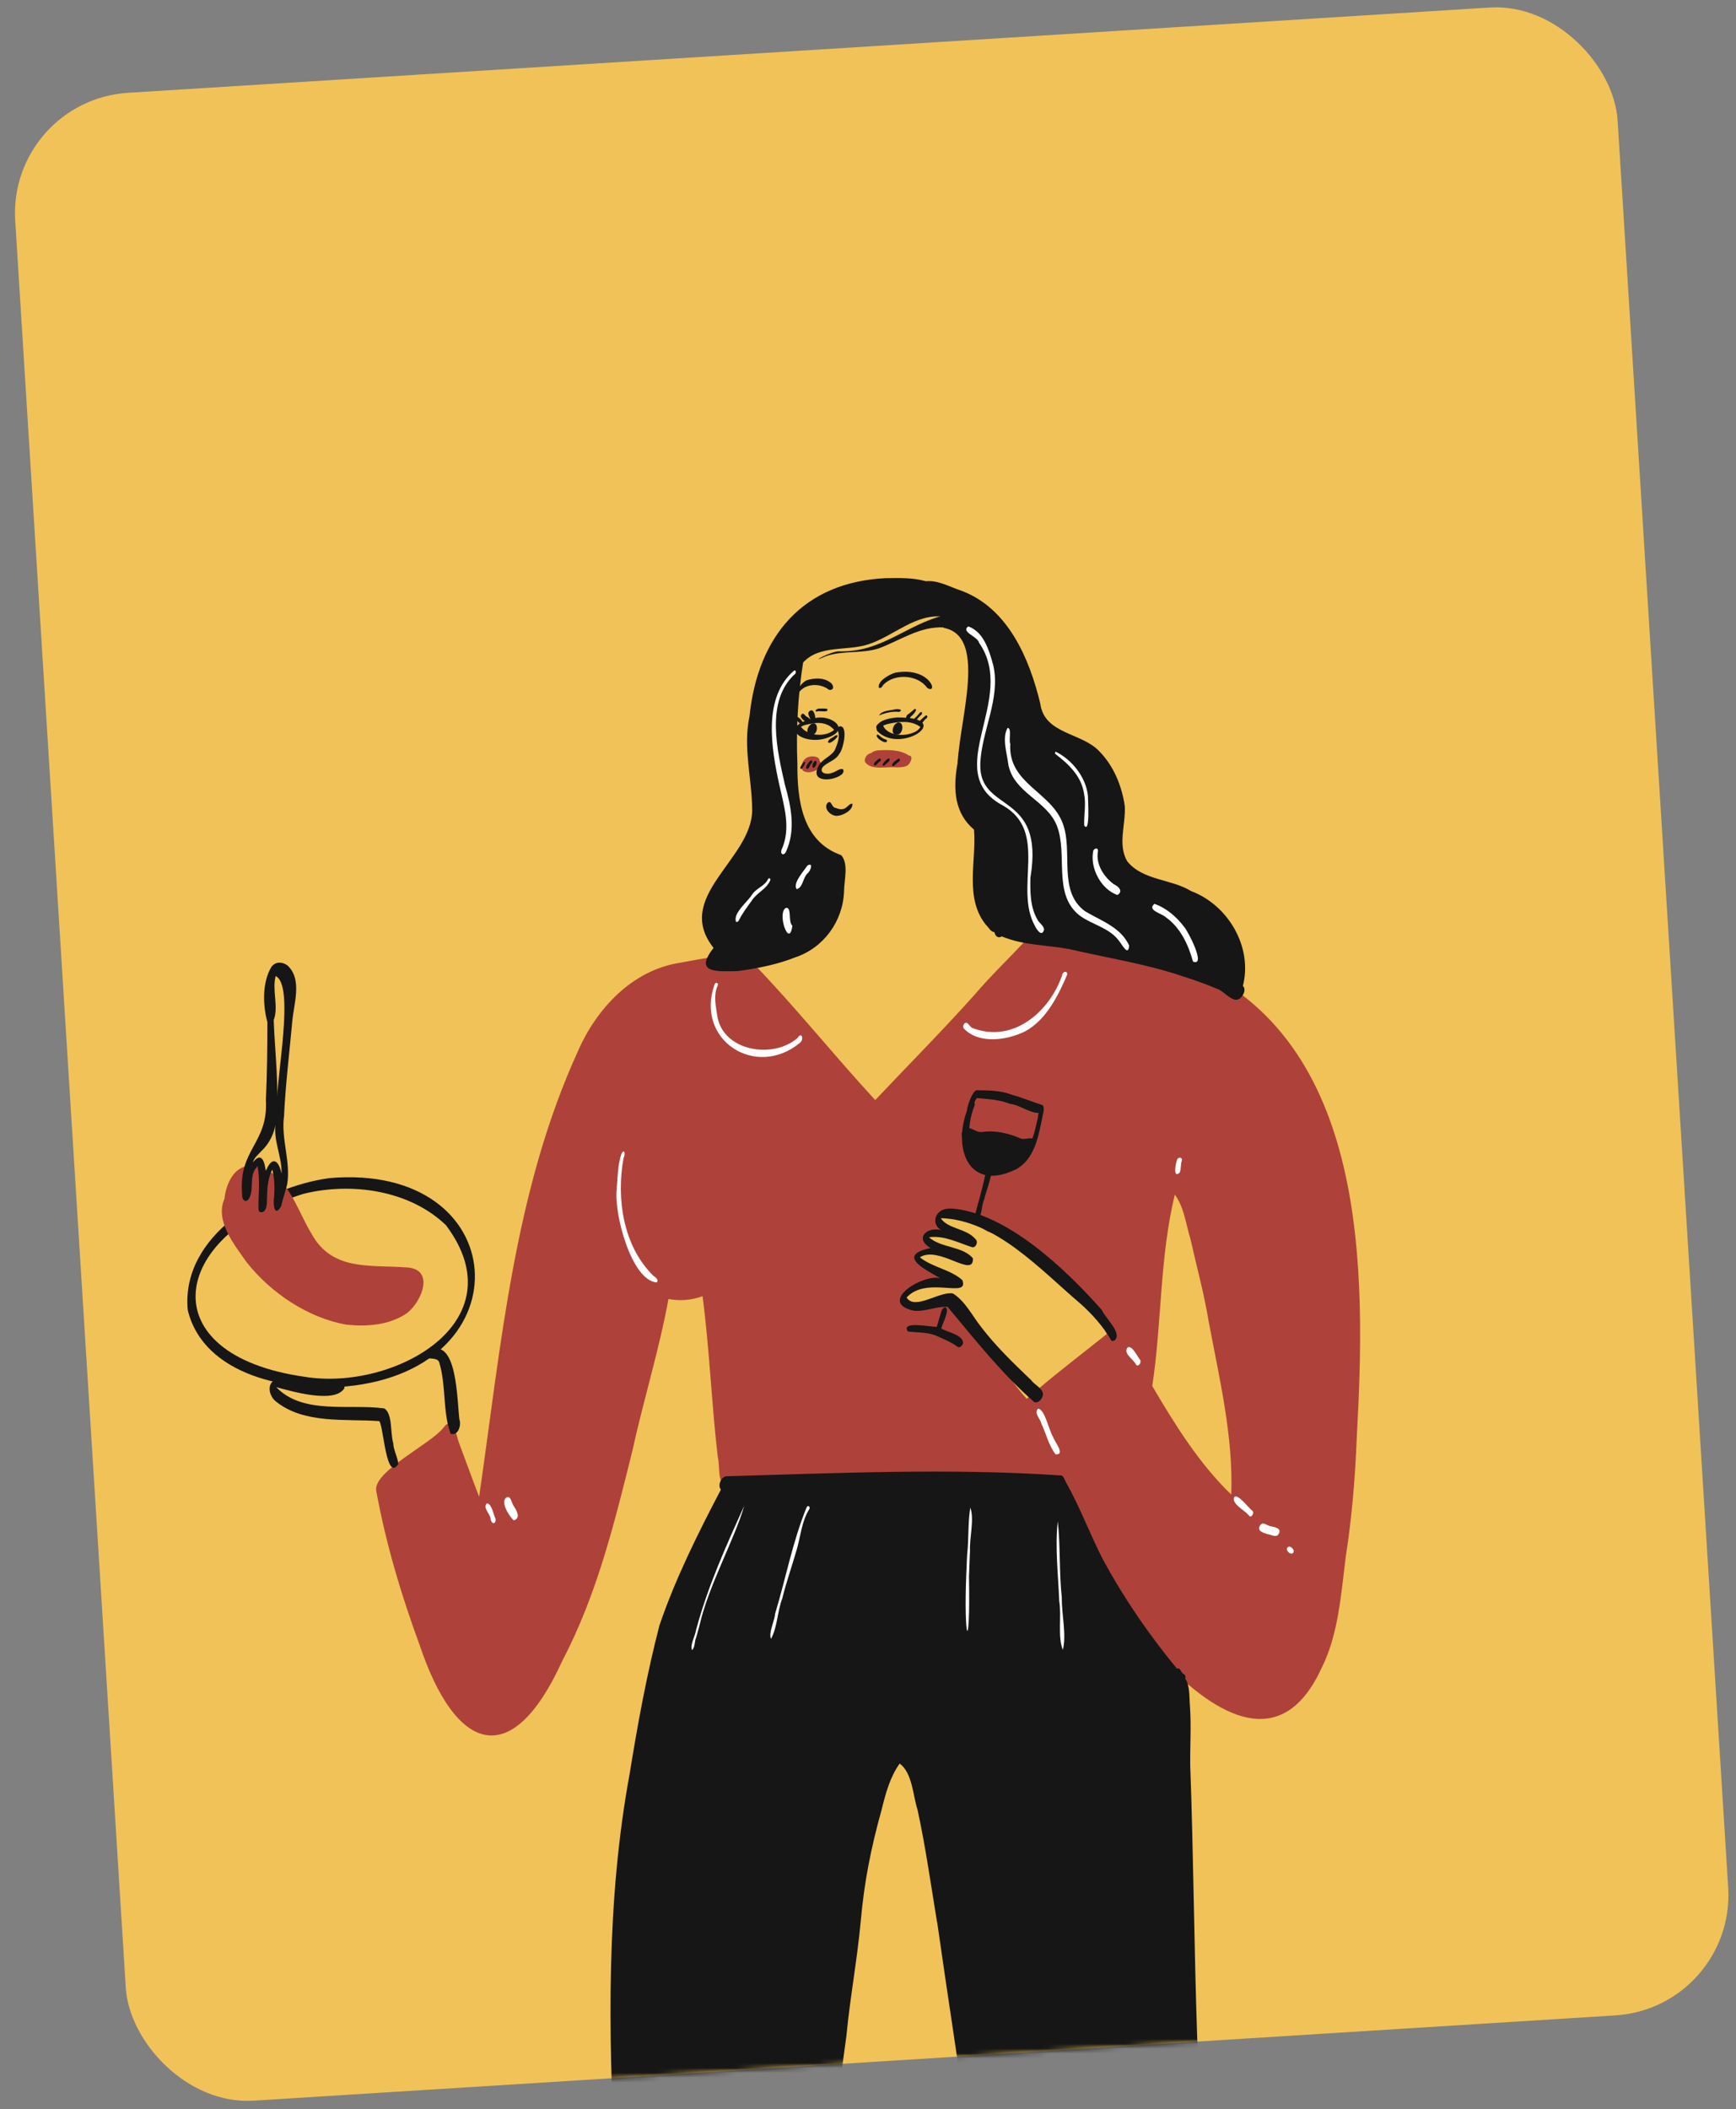
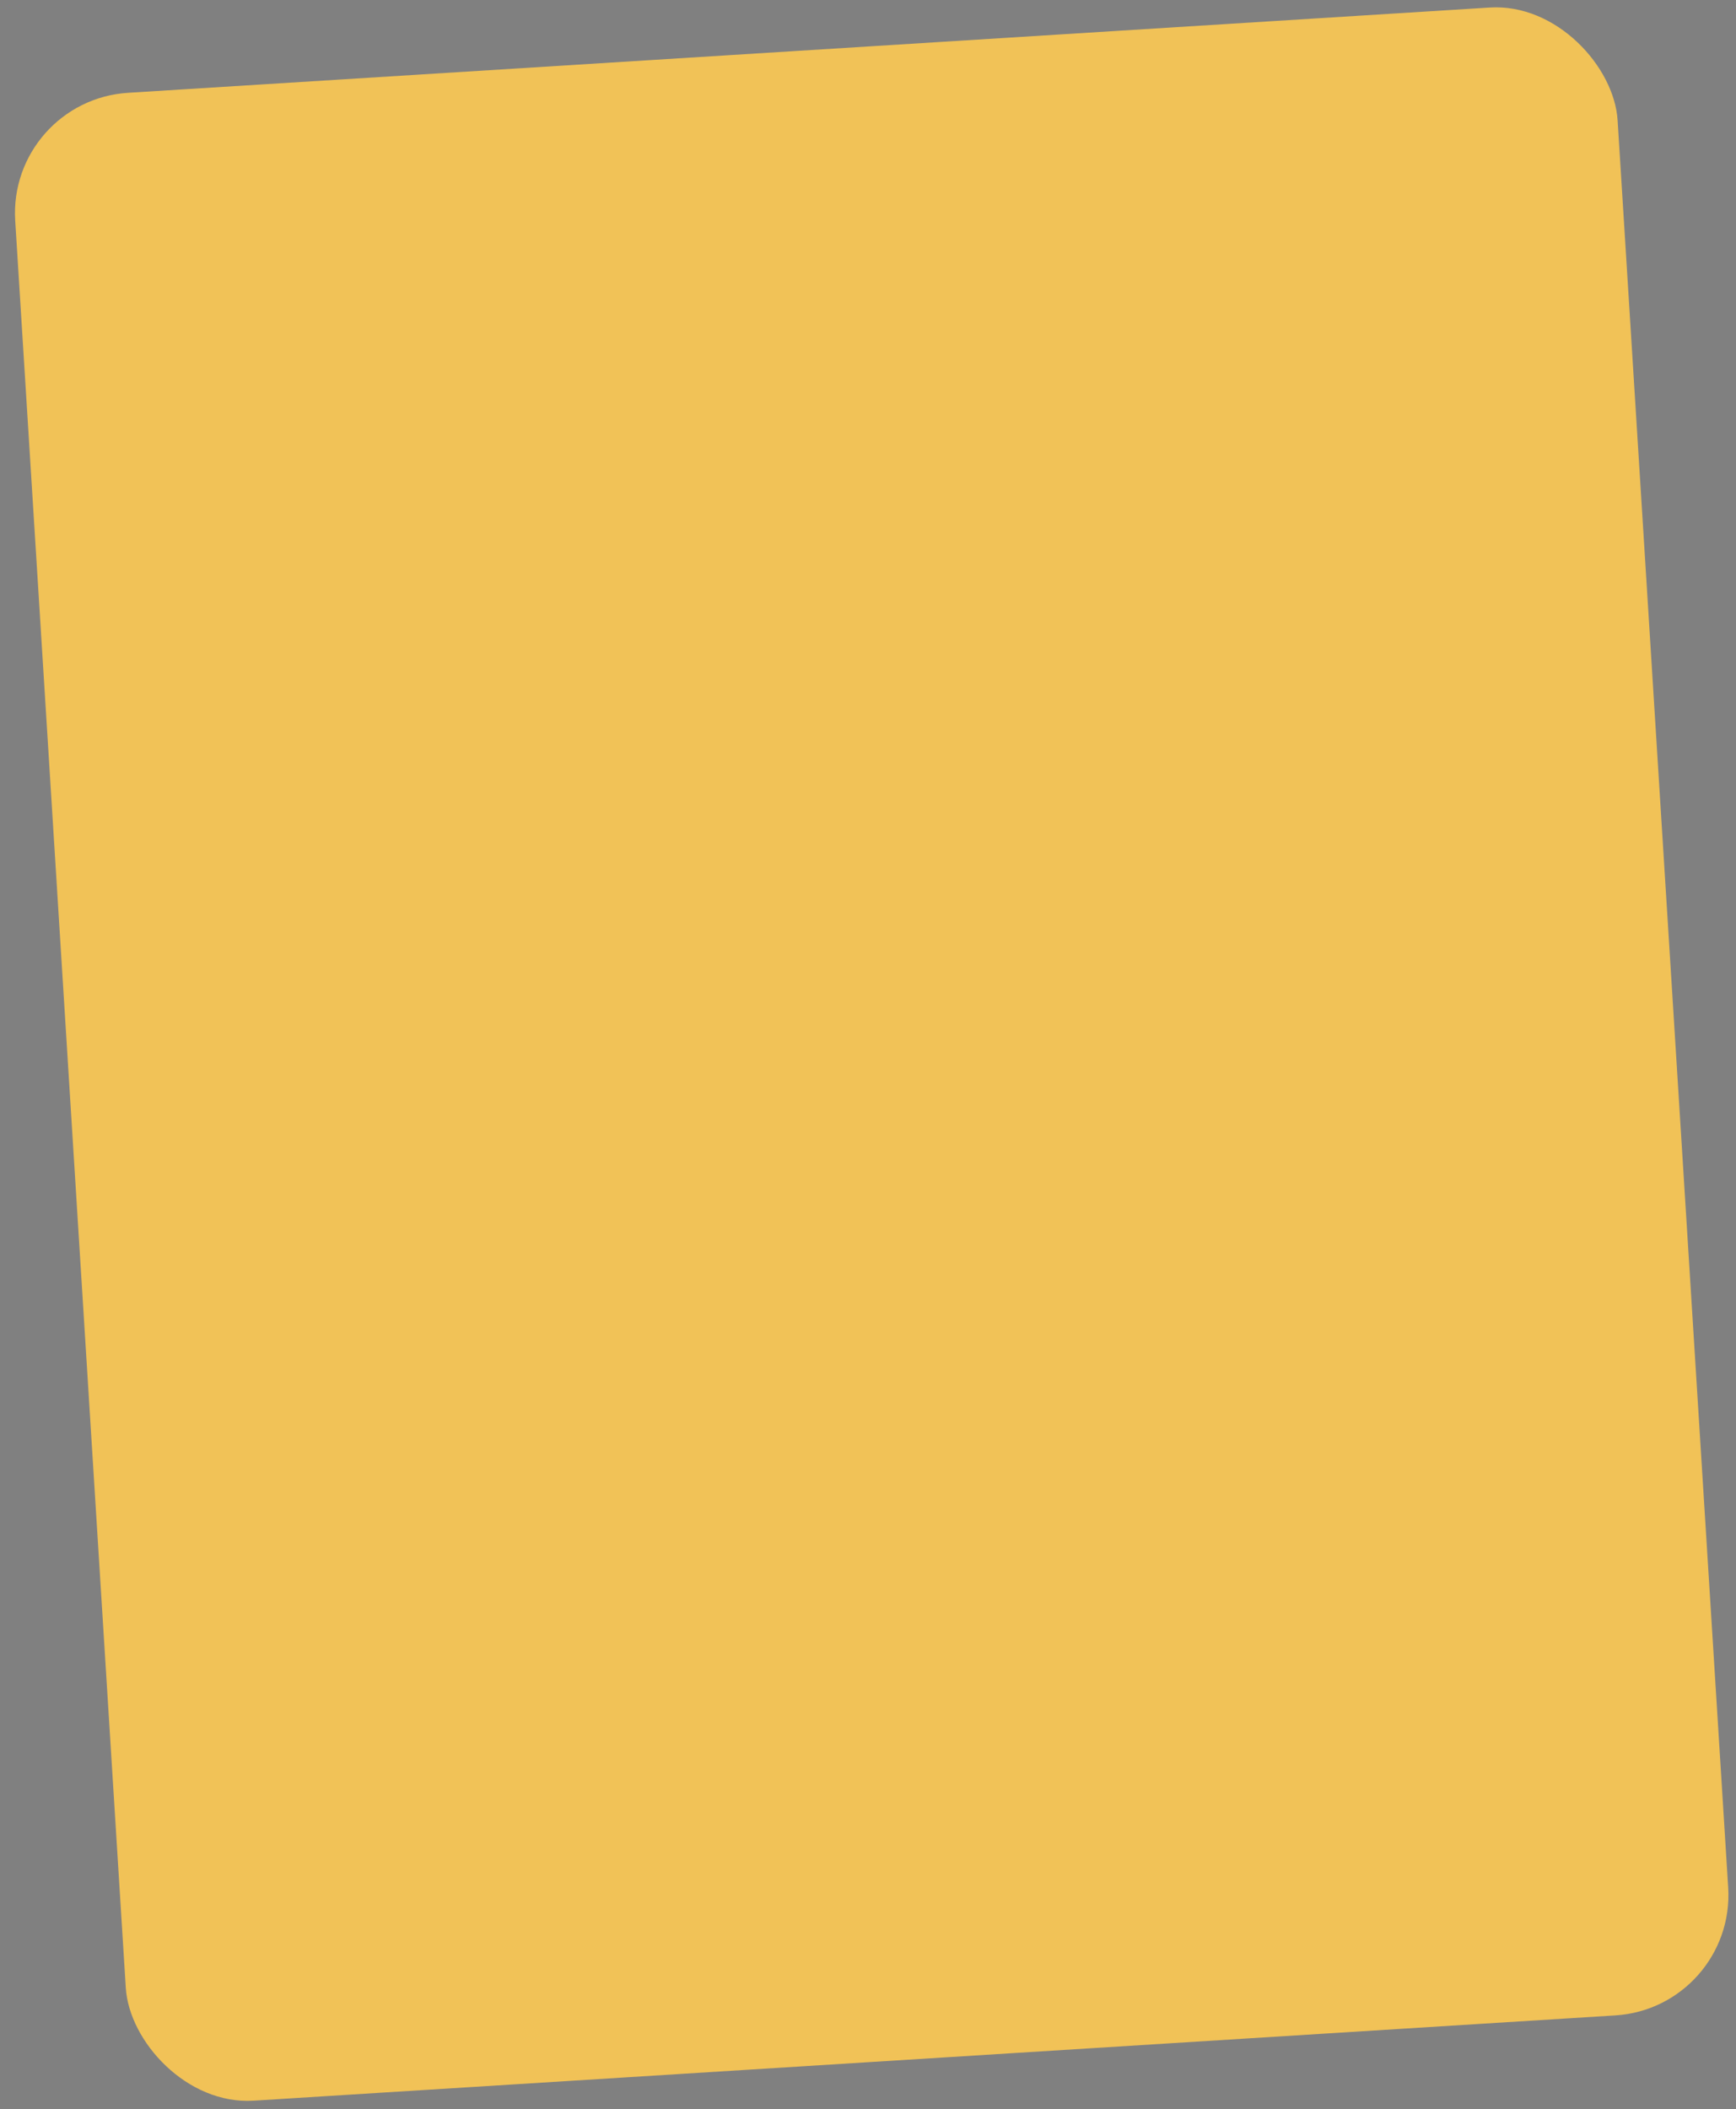
<svg xmlns="http://www.w3.org/2000/svg" width="359" height="436" viewBox="0 0 359 436" fill="none">
  <rect x="0" y="0" width="359" height="436" fill="#808080" stroke="none" />
  <rect x="1.589" y="20.744" width="332.02" height="415.875" rx="24.93" transform="rotate(-3.582 1.589 20.744)" fill="#F1C257" />
  <mask id="mask0_887_2828" style="mask-type:alpha" maskUnits="userSpaceOnUse" x="1" y="1" width="356" height="434">
-     <rect x="0.458" y="20.815" width="332.02" height="415.875" rx="24.93" transform="rotate(-3.582 0.458 20.815)" fill="#F1C257" />
-   </mask>
+     </mask>
  <g mask="url(#mask0_887_2828)">
    <path d="M215.091 192.45C214.799 192.464 214.542 192.622 214.341 192.821C213.351 192.332 212.52 193.606 212.154 194.362C208.647 198.114 204.907 201.686 201.575 205.596C194.922 213.028 187.833 220.169 180.994 227.404C172.318 218.007 164.288 207.921 155.373 198.734C151.633 196.498 144.662 198.356 140.37 199.065C130.641 200.665 123.418 208.515 119.592 217.1L119.696 216.911C106.339 245.879 103.624 278.096 99.084 309.414C97.627 305.666 96.287 301.87 94.865 298.111C94.386 296.777 93.694 292.386 91.706 295.123C89.123 298.506 77.213 304.091 77.795 308.142C79.784 319.047 82.983 329.764 86.805 340.136C94.159 362 105.707 366.534 116.283 343.325L116.275 343.335C123.469 329.638 127.076 314.775 130.761 299.97C133.05 289.473 136.301 279.085 138.24 268.526C140.668 268.987 142.979 268.78 145.287 267.952C146.726 278.886 147.147 290.15 148.425 301.126C148.941 303.329 148.286 306.138 150.121 307.769C154.098 308.125 158.206 308.019 162.226 307.852C179.844 307.068 197.496 308.096 215.126 307.57C223.499 322.563 257.945 378.359 273.331 344.754C276.775 337.873 277.331 329.506 278.292 321.866C279.566 313.676 280.244 305.622 280.571 297.221C282.487 262.66 283.086 215.085 245.662 199.188C235.818 195.68 225.675 191.943 215.086 192.437L215.091 192.45ZM254.594 308.93C247.993 302.576 242.923 294.415 238.288 286.529C240.278 273.38 239.8 259.924 242.951 246.952C244.868 249.538 245.235 253.056 246.172 256.09C247.445 261.743 248.99 267.396 249.952 273.175C252.155 284.95 255.061 296.934 254.622 308.946C254.612 308.938 254.594 308.93 254.594 308.93ZM195.051 253.488C194.299 253.259 193.841 252.475 194.059 251.705C195.279 248.83 202.339 253.431 204.156 254.557C214.995 258.207 224.246 265.075 228.892 275.764C223.343 280.182 217.672 284.505 212.329 289.158C206.273 282.637 203.007 273.261 194.745 268.899C192.33 269.361 189.252 271.314 186.972 269.737C185.663 268.201 187.438 266.326 188.974 265.879C190.497 265.215 193.258 264.313 194.327 266.059C194.344 266.058 194.362 266.057 194.375 266.052C196.06 264.071 192.47 263.154 191.518 261.8C191.567 261.797 191.616 261.803 191.661 261.8C190.158 261.65 188.883 259.872 190.463 258.849C191.673 258.311 193.031 259.346 194.231 259.626C193.241 258.298 190.049 255.782 192.726 254.611C194.388 254.693 196.084 255.516 197.717 255.978C197.476 255.246 196.956 254.608 196.555 253.953C196.056 253.793 195.549 253.643 195.046 253.488L195.051 253.488ZM213.698 303.709C213.714 303.544 213.744 303.378 213.787 303.211C213.748 303.377 213.728 303.543 213.725 303.708C213.716 303.708 213.698 303.709 213.698 303.709Z" fill="#AE423A" />
    <path d="M199.29 233.622C198.216 234.84 199.428 235.817 200.653 236.074C197.503 238.359 202.465 239.973 204.353 240.53C204.308 240.515 204.263 240.505 204.222 240.489C207.699 242.018 213.446 239.343 213.661 235.464C212.984 235.013 211.932 235.674 211.121 235.361C208.541 234.256 205.939 233.632 203.13 233.99C201.767 234.284 200.338 232.325 199.29 233.613L199.29 233.622ZM204.217 240.494C204.181 240.483 204.141 240.472 204.104 240.457C204.14 240.468 204.181 240.479 204.217 240.494Z" fill="#161616" />
    <path d="M166.975 156.563C165.772 157.079 165.03 159.427 166.823 159.603C168.014 159.889 170.572 158.658 169.494 157.268C169.469 156.225 167.708 156.211 166.975 156.568L166.975 156.563Z" fill="#AE423A" />
    <path d="M181.622 155.1C181.108 155.19 180.541 155.292 180.165 155.68C179.337 155.79 178.702 156.656 178.86 157.473C180.148 159.387 183.339 158.387 185.358 158.634C186.305 158.566 187.566 158.7 188.106 157.747C188.42 157.296 188.827 156.2 187.947 156.188C186.176 154.948 183.708 154.996 181.622 155.104L181.622 155.1Z" fill="#AE423A" />
    <path d="M183.335 119.507C166.053 120.273 156.697 131.519 154.993 148.089C153.599 154.437 155.543 161.203 155.554 167.636C155.288 177.797 139.222 185.406 147.565 195.953C143.302 201.334 148.517 200.799 152.548 200.746C156.527 200.209 160.698 199.397 164.417 197.915C170.378 195.951 174.359 190.343 174.548 184.208C174.577 181.824 175.526 178.61 173.967 176.779C165.826 173.921 164.854 165.29 164.898 157.889C164.615 150.89 164.99 143.89 166.08 136.957C169.529 133.204 175.26 134.68 179.684 133.155C184.851 131.445 189.446 126.7 195.238 127.507C202.161 128.997 202.594 137.693 201.767 143.428C200.084 151.962 193.4 164.734 201.417 171.493C201.976 178.007 199.311 185.822 204.082 191.411L203.902 191.169C204.573 191.873 204.849 192.598 205.651 192.699C205.775 193.464 206.39 194.066 207.158 193.569C211.743 195.463 216.382 195.315 221.093 196.189C228.917 198.014 236.992 199.242 244.624 201.83C246.968 202.59 249.311 203.385 251.581 204.367C253.321 204.836 255.317 208.181 256.904 205.86C257.319 205.305 257.618 204.34 257.025 203.817C259.089 195.819 254.019 187.094 246.306 184.199C242.166 181.659 236.324 182.038 233.106 178.045C231.088 174.563 232.812 170.523 232.607 166.67C232.005 162.455 230.28 158.253 227.251 155.225C223.609 151.418 215.926 151.762 215.119 145.4C212.861 136.09 208.465 125.71 198.792 122.107C196.457 121.356 193.991 119.875 191.467 120.153C188.848 119.411 186.029 119.463 183.323 119.521L183.335 119.507Z" fill="#161616" />
    <path d="M195.359 127.17C187.449 129.074 182.431 134.876 173.552 134.645C172.036 134.491 166.68 137.453 170.758 135.66C170.758 135.66 170.758 135.66 170.754 135.66C174.261 134.41 178.18 135.186 181.734 134.031C186.172 132.38 190.278 129.403 195.22 129.707C195.109 129.714 194.994 129.713 194.879 129.72C197.518 129.572 199.704 130.848 201.242 132.907C202.133 133.443 203.135 132.487 203.486 131.705C203.978 127.924 198.418 126.277 195.359 127.17ZM182.094 133.191C182.094 133.191 182.073 133.201 182.064 133.201C182.073 133.201 182.085 133.191 182.094 133.191ZM174.642 134.955C174.642 134.955 174.655 134.954 174.66 134.954C174.655 134.954 174.646 134.954 174.642 134.955Z" fill="#161616" />
    <path d="M196.21 128.055C195.507 128.179 194.904 129.123 195.186 129.794C205.503 131.778 196.501 153.644 198.23 161.459C198.444 162.53 198.247 165.355 199.98 164.571C200.596 164.257 201.154 163.458 201.061 162.739C198.395 153.655 210.492 129.982 196.21 128.055Z" fill="#161616" />
    <path d="M173.481 150.189C173.275 150.379 173.083 150.72 173.216 151C173.847 152.214 173.123 153.846 172.651 155.039C171.807 156.461 169.942 156.902 169.224 158.431C167.527 161.768 172.071 161.528 173.882 160.219C174.274 160.026 174.672 159.352 174.276 158.99C173.489 158.835 172.737 159.678 171.927 159.799C171.988 159.778 172.044 159.756 172.105 159.735C171.268 160.196 169.319 159.94 170.082 158.64C171.055 157.512 172.781 157.258 173.542 155.855C174.42 154.978 175.536 149.593 173.481 150.193L173.481 150.189Z" fill="#161616" />
    <path d="M171.136 165.977C170.136 167.181 171.971 168.875 173.279 168.628C174.443 168.547 176.503 167.382 176.255 166.118C175.162 166.187 175.078 167.969 172.773 166.994C172.773 166.994 172.781 166.993 172.786 166.997C171.952 166.952 171.985 165.275 171.136 165.972L171.136 165.977Z" fill="#161616" />
    <path d="M166.123 157.657C165.963 158.018 165.228 158.628 165.619 158.968C165.988 159.047 167.093 156.894 166.123 157.657Z" fill="#161616" />
    <path d="M167.422 157.393C167.161 157.769 166.331 158.568 166.854 158.962C167.456 158.924 167.441 158.054 167.883 157.733C168.235 157.325 167.718 156.939 167.427 157.397L167.422 157.393Z" fill="#161616" />
    <path d="M168.609 157.27C168.204 157.397 167.76 158.469 168.158 158.72C168.66 158.791 169.216 157.303 168.609 157.27ZM168.107 158.048C168.107 158.048 168.1 158.075 168.096 158.088C168.1 158.075 168.103 158.061 168.107 158.048Z" fill="#161616" />
    <path d="M181.681 156.896C181.332 157.216 180.499 157.685 180.791 158.231C181.265 158.34 181.53 157.608 181.95 157.43C182.321 157.185 182.124 156.513 181.681 156.896Z" fill="#161616" />
    <path d="M183.53 156.909C183.167 157.074 181.827 158.589 182.945 158.212C183.228 157.768 184.083 157.501 183.965 156.899C183.869 156.719 183.648 156.808 183.53 156.904L183.53 156.909Z" fill="#161616" />
    <path d="M185.643 156.937C185.285 157.182 183.938 158.088 184.73 158.394C185.159 158.154 185.445 157.683 185.901 157.445C186.261 157.223 186.064 156.564 185.643 156.937Z" fill="#161616" />
    <path d="M181.48 149.772C181.165 149.992 181 150.762 181.573 150.695C182.331 150.594 182.337 149.132 181.48 149.772Z" fill="#161616" />
    <path d="M185.494 148.312C183.982 148.438 180.732 148.979 181.346 151.047C186.15 156.239 197.863 148.147 185.494 148.312ZM183.653 149.641C185.845 149.161 188.429 148.84 190.336 150.28C189.956 150.944 189.317 151.321 188.607 151.552C188.612 151.552 188.621 151.551 188.625 151.547C188.607 151.552 188.594 151.558 188.577 151.563L188.586 151.563C186.808 152.194 184.152 152.076 182.903 150.514C182.937 150.552 182.971 150.594 183.004 150.632C182.855 150.446 182.717 150.241 182.645 150.006C182.963 149.839 183.308 149.738 183.653 149.645L183.653 149.641ZM183.777 151.33C183.777 151.33 183.799 151.338 183.813 151.346C183.8 151.342 183.79 151.338 183.777 151.33ZM188.624 151.542C188.624 151.542 188.659 151.527 188.681 151.521C188.663 151.527 188.646 151.537 188.624 151.542Z" fill="#161616" />
    <path d="M168.555 148.449C160.348 150.166 166.243 154.401 171.298 152.445C176.091 150.643 171.681 147.635 168.555 148.449ZM167.593 149.624C169.381 149.223 171.255 149.421 172.502 150.885C170.658 152.44 167.073 152.176 165.651 150.257C166.202 149.84 166.941 149.785 167.597 149.624L167.593 149.624ZM172.431 150.956C172.431 150.956 172.41 150.971 172.397 150.981C172.41 150.971 172.418 150.966 172.431 150.956ZM171.12 151.669C171.12 151.669 171.094 151.68 171.081 151.685C171.095 151.684 171.107 151.675 171.12 151.669Z" fill="#161616" />
    <path d="M167.941 149.575C166.852 150.061 166.381 152.117 168.075 151.851C169.238 151.698 169.252 149.085 167.941 149.575Z" fill="#161616" />
    <path d="M185.745 149.35C184.528 149.568 183.983 152.148 185.627 151.863C186.798 151.688 187.023 149.247 185.745 149.35Z" fill="#161616" />
    <path d="M187.68 147.74C187.365 147.96 187.2 148.73 187.773 148.663C188.531 148.562 188.537 147.1 187.68 147.74Z" fill="#161616" />
    <path d="M189.065 146.582C188.595 147.172 187.456 147.647 187.484 148.45C187.806 149.039 190.376 146.305 189.065 146.582ZM188.745 146.869C188.745 146.869 188.729 146.888 188.72 146.897C188.729 146.888 188.737 146.879 188.745 146.869Z" fill="#161616" />
    <path d="M190.26 147.298C190.076 147.479 189.938 147.692 189.759 147.876C189.775 147.858 189.796 147.838 189.813 147.815C189.775 147.858 189.738 147.9 189.696 147.942C189.721 147.914 189.746 147.89 189.771 147.862C189.515 148.243 188.692 148.659 188.919 149.16C189.514 149.078 189.934 148.19 190.458 147.824C190.449 147.833 190.441 147.843 190.437 147.847C190.797 147.638 190.744 146.93 190.264 147.294L190.26 147.298ZM190.474 147.805C190.474 147.805 190.466 147.814 190.462 147.819C190.462 147.819 190.47 147.81 190.474 147.805ZM190.391 147.895C190.391 147.895 190.42 147.866 190.432 147.848C190.42 147.862 190.403 147.876 190.391 147.895ZM189.742 147.895C189.742 147.895 189.755 147.881 189.763 147.872C189.755 147.881 189.751 147.886 189.742 147.895Z" fill="#161616" />
    <path d="M191.335 147.991C190.918 148.435 189.823 149.041 190.101 149.713C190.732 149.78 191.056 148.786 191.588 148.491C191.929 148.252 191.758 147.645 191.335 147.991Z" fill="#161616" />
    <path d="M164.94 148.204C164.013 148.649 165.444 149.434 165.722 149.901C166.686 149.681 165.365 148.386 164.94 148.204Z" fill="#161616" />
-     <path d="M165.794 147.644C165.137 148.302 166.501 149.221 167.091 149.349C168.05 148.902 167.303 148.393 166.719 148.079C166.423 147.898 166.171 147.273 165.794 147.644Z" fill="#161616" />
    <path d="M167.595 146.882C166.606 147.415 167.618 148.245 167.616 148.987C167.795 149.718 168.716 148.963 168.618 148.458C168.563 147.933 168.332 146.596 167.599 146.882L167.595 146.882Z" fill="#161616" />
    <path d="M185.052 146.643C184.028 146.898 182.294 146.882 181.802 147.899C182.992 147.389 184.522 146.987 185.938 147.165C186.999 146.65 185.532 146.497 185.052 146.643ZM185.109 147.123C185.109 147.123 185.122 147.123 185.126 147.122C185.122 147.123 185.113 147.123 185.109 147.123ZM182.62 147.55C182.62 147.55 182.611 147.551 182.607 147.555L182.621 147.555L182.62 147.55Z" fill="#161616" />
    <path d="M169.515 146.473C169.159 146.389 168.253 146.886 168.871 147.114C169.349 146.799 171.564 147.465 171.044 146.542C170.544 146.436 170.021 146.455 169.511 146.478L169.515 146.473ZM169.731 147.011C169.731 147.011 169.745 147.01 169.749 147.01C169.745 147.01 169.736 147.011 169.731 147.011Z" fill="#161616" />
    <path d="M181.505 151.815C180.503 152.215 183.288 154.107 183.443 153.177C183.492 152.894 183.096 152.893 182.92 152.766C182.349 152.597 181.966 152.079 181.505 151.815Z" fill="#161616" />
    <path d="M172.705 152.064C172.272 152.535 171.313 152.688 171.237 153.395C171.453 154.279 174.394 151.5 172.705 152.064Z" fill="#161616" />
    <path d="M168.317 140.314C168.356 140.312 168.396 140.309 168.436 140.307C168.379 140.31 168.321 140.314 168.263 140.313C168.281 140.312 168.299 140.311 168.316 140.31L168.317 140.314ZM166.825 140.621C166.298 140.867 165.886 141.306 165.499 141.73C165.545 141.678 165.586 141.631 165.632 141.584C165.306 142.129 164.167 142.733 164.556 143.42C164.771 143.58 165.027 143.35 165.156 143.2C166.577 141.205 169.645 141.168 171.46 142.614C172.641 142.745 172.432 141.469 171.581 140.998C170.24 140.025 168.338 140.153 166.825 140.625L166.825 140.621Z" fill="#161616" />
    <path d="M185.132 139.057C183.95 139.406 181.405 140.774 181.754 142.166C182.195 142.405 182.484 141.84 182.684 141.543C185.018 139.149 189.831 139.447 191.745 142.207C194.148 143.669 192.39 137.745 185.132 139.057ZM183.656 140.749C183.656 140.749 183.63 140.768 183.617 140.774C183.63 140.764 183.643 140.754 183.656 140.749Z" fill="#161616" />
    <path d="M204.673 240.883C203.714 241.188 203.936 242.391 203.687 243.162C203.686 243.149 203.694 243.131 203.697 243.117C203.684 243.189 203.667 243.266 203.653 243.338C203.66 243.306 203.667 243.27 203.673 243.234C203.08 246.035 202.224 248.764 201.545 251.539C201.463 251.784 201.483 252.183 201.806 252.234C203.285 251.652 202.825 249.202 203.554 247.934C203.695 246.699 206.03 241.123 204.673 240.883Z" fill="#161616" />
    <path d="M200.427 228.494C196.715 236.627 199.921 246.682 210.054 241.742C210.003 241.772 209.956 241.806 209.909 241.835C214.144 239.642 214.801 234.526 215.684 230.312C215.67 230.37 215.661 230.433 215.646 230.492C216.388 227.65 214.658 229.176 214.642 230.977C214.645 230.954 214.652 230.932 214.655 230.909C214.648 230.945 214.638 230.986 214.631 231.022C214.63 231.009 214.638 230.99 214.642 230.977C213.874 234.335 213.133 238.674 209.343 239.818C205.945 240.83 201.307 239.708 200.51 235.789C200.233 233.341 200.614 230.846 201.524 228.563C201.856 227.542 200.576 227.68 200.427 228.494ZM214.693 230.734C214.682 230.779 214.676 230.819 214.666 230.864C214.665 230.86 214.665 230.851 214.669 230.846C214.67 230.859 214.662 230.873 214.662 230.882C214.672 230.833 214.683 230.783 214.693 230.734ZM200.431 235.017C200.432 235.039 200.434 235.061 200.435 235.088C200.434 235.065 200.432 235.039 200.431 235.017ZM210.157 241.678C210.136 241.692 210.114 241.707 210.089 241.722C210.11 241.707 210.131 241.692 210.157 241.678Z" fill="#161616" />
    <path d="M201.974 225.38C201.061 225.357 199.318 230.154 200.182 230.482C201.351 230.2 201.141 227.903 202.03 226.989C204.408 227.223 206.814 227.312 209.041 228.261L208.878 228.205C210.802 228.28 214.006 230.839 215.462 229.823C215.769 229.475 216.017 228.744 215.549 228.432C213.409 227.752 211.337 226.887 209.175 226.276C209.211 226.287 209.247 226.298 209.279 226.309C209.225 226.29 209.17 226.271 209.116 226.253C209.129 226.256 209.143 226.264 209.157 226.268C206.877 225.42 204.382 225.38 201.974 225.38Z" fill="#161616" />
-     <path d="M194.721 270.945C194.359 272.047 194.046 273.155 193.734 274.272C192.652 274.367 186.119 272.932 187.762 275.264C189.636 275.462 191.56 275.382 193.363 276.015C194.96 276.742 196.662 277.386 198.065 278.436C198.547 278.672 199.018 278.11 199.152 277.697C199.289 275.982 195.923 275.371 194.665 274.658C194.836 273.621 196.46 270.889 195.549 270.248C195.158 270.188 194.821 270.627 194.722 270.949L194.721 270.945Z" fill="#161616" />
    <path d="M195.316 249.983C193.218 250.536 192.639 253.216 194.661 254.285C191.65 253.527 189.044 255.988 192.431 257.993C185.257 259.513 191.3 262.418 194.421 264.218C190.665 263.347 181.452 269.22 188.905 270.944C191.295 271.208 193.584 270.016 195.961 270.156C201.638 276.941 207.133 283.938 213.855 289.814C214.782 290.213 215.633 289.045 215.692 288.21C215.584 286.915 213.937 286.303 213.22 285.285C213.22 285.285 213.23 285.294 213.234 285.298C213.159 285.227 213.087 285.152 213.012 285.081C213.026 285.098 213.04 285.11 213.055 285.127C209.514 281.736 205.963 278.31 202.973 274.414C201.093 272.07 199.658 269.014 197.076 267.389C194.349 266.835 189.16 270.964 187.481 268.216C191.653 263.663 200.492 268.579 199.01 264.624C196.57 262.422 192.751 261.972 190.227 259.908C194.175 257.386 201.381 264.387 201.198 260.119C199.093 257.576 194.583 258.005 192.114 255.769C195.232 255.325 198.198 256.912 201.096 257.846C201.082 257.842 201.068 257.834 201.05 257.831C201.059 257.83 201.073 257.838 201.082 257.842C201.073 257.843 201.069 257.839 201.06 257.835C201.932 257.927 202.385 256.512 201.615 256.058C201.662 256.104 201.714 256.154 201.762 256.2C199.98 253.93 195.922 254.059 194.555 251.817C205.889 252.142 215.171 262.497 223.425 269.49C223.415 269.477 223.401 269.469 223.392 269.456C225.849 271.662 228.102 274.151 229.77 277.02C229.941 277.338 230.368 277.196 230.58 277.027C232.048 275.5 228.538 272.453 227.886 270.832C220.536 262.53 208.176 250.626 196.741 249.822C196.763 249.821 196.785 249.82 196.807 249.818C196.306 249.836 195.795 249.833 195.311 249.983L195.316 249.983ZM191.97 255.52C191.97 255.52 191.97 255.529 191.966 255.534C191.966 255.534 191.966 255.525 191.97 255.52ZM191.686 255.884C191.686 255.884 191.656 255.904 191.639 255.914C191.652 255.904 191.669 255.894 191.686 255.884ZM196.1 270.245C196.152 270.295 196.209 270.349 196.261 270.404C196.209 270.354 196.152 270.299 196.1 270.245ZM198.55 258.494C198.55 258.494 198.591 258.509 198.614 258.517C198.546 258.494 198.478 258.472 198.41 258.449C198.455 258.464 198.505 258.479 198.551 258.498L198.55 258.494Z" fill="#161616" />
    <path d="M68.147 243.533C54.783 245.339 37.385 255.399 38.827 270.83C42.133 284.394 59.692 287.765 71.757 286.583C109.041 282.938 106.068 240.275 68.143 243.534L68.147 243.533ZM69.579 245.75C69.614 245.748 69.65 245.746 69.689 245.743C69.654 245.745 69.619 245.747 69.579 245.75ZM62.826 246.768C72.743 244.343 84.678 246.031 92.218 253.264C107.323 273.372 81.32 287.588 63.049 284.617C30.855 280.065 35.107 255.346 62.822 246.768L62.826 246.768Z" fill="#161616" />
    <path d="M88.126 279.453C87.019 281.722 90.544 280.035 90.865 281.756C92.282 286.444 91.513 291.9 93.203 296.398C94.777 296.837 95.376 294.693 95.039 293.493C95.045 293.594 95.052 293.696 95.058 293.798C94.449 290.037 94.787 275.41 88.121 279.453L88.126 279.453Z" fill="#161616" />
    <path d="M57.487 285.054C54.995 285.557 55.476 288.562 57.148 289.781C63.014 294.413 71.407 293.261 78.451 293.775C79.345 295.075 79.858 306.391 82.358 302.671C82.268 301.224 81.366 299.805 81.309 298.267C80.695 296.341 81.226 292.175 79.446 291.14C72.226 290.162 62.633 292.517 57.122 286.748C60.317 287.601 69.087 290.207 71.169 287.046C71.384 286.504 71.149 285.661 70.429 285.808C66.094 286.835 61.798 285.14 57.482 285.05L57.487 285.054ZM60.724 289.34C60.764 289.355 60.81 289.365 60.85 289.381C60.81 289.365 60.764 289.351 60.724 289.34Z" fill="#161616" />
    <path d="M150.176 305.171C149.122 305.299 148.34 307.077 149.082 307.928C144.374 316.901 139.601 326.469 136.365 336.029C133.735 346.192 131.898 356.238 130.213 366.662C125.38 392.879 125.815 419.699 127.141 446.215C127.109 454.575 128.07 463.389 128.249 471.367C128.387 480.525 128.617 490.096 129.341 499.311C131.101 523.307 132.603 547.372 136.283 571.163C136.299 571.136 136.297 571.109 136.296 571.083C137.372 577.205 137.688 583.322 138.429 589.545C135.518 592.518 132.093 594.092 128.586 596.493C126.642 597.726 124.322 598.787 122.361 600.042C116.316 604.98 127.524 604.434 130.349 603.355C136.774 601.584 143.186 599.165 148.793 595.246C149.924 597.557 153.181 597.269 154.031 594.887C154.229 594.288 154.423 593.623 154.787 593.111C155.264 591.362 155.453 589.559 155.84 587.797C158.636 575.603 159.205 563.112 160.449 550.686L160.433 550.718C162.222 530.028 165.064 509.841 167.289 489.23C168.366 481.378 168.357 473.509 169.282 465.63C170.725 450.641 173.041 435.823 175.027 420.915C175.795 412.878 177.229 405.407 177.992 397.219C178.723 388.962 180.114 382 182.332 374.054C183.137 370.734 184.073 367.302 186.052 364.561C188.704 366.533 188.786 371.18 189.753 374.145C191.322 381.317 192.563 389.93 193.793 397.434L193.806 397.362C195.912 412.258 198.297 427.226 200.358 442.254L200.37 442.168C202.478 456.167 205.031 469.555 208.212 483.322C211.795 497.61 216.528 511.396 221.212 525.304C224.859 533.878 227.581 543.004 231.327 551.532C233.506 556.385 235.826 561.572 238.389 566.375C240.516 570.761 241.665 575.422 243.781 579.826C240.602 584.558 236.039 587.478 232.684 591.803C227.72 597.606 234.686 596.872 238.401 594.964C245.125 591.784 251.794 588.305 257.478 583.479C258.655 585.254 261.467 584.815 262.128 582.801C264.067 581.764 262.563 579.384 262.416 577.753C261.72 573.953 260.98 570.431 260.319 566.54C256.557 544.985 250.609 523.793 249.318 501.967C247.433 475.121 249.707 448.198 247.584 421.452C246.933 402.537 246.818 383.748 246.137 364.919C246.088 360.865 246.368 356.746 246.077 352.663C245.915 350.856 246.124 348.519 245.089 346.97C245.27 346.661 245.097 346.175 244.704 346.004C244.212 345.737 244.053 344.614 243.384 344.935C237.658 337.998 232.477 330.475 228.171 322.524L228.218 322.632C225.461 317.348 223.382 311.617 220.465 306.463C220.157 306.025 219.986 304.849 219.208 304.991C196.339 303.459 173.154 304.532 150.181 305.171L150.176 305.171ZM240.923 585.924C242.744 584.197 244.277 581.861 245.837 579.955C246.476 579.16 246.28 578.088 245.806 577.26C241.44 563.869 234.019 551.519 229.666 538.132C236.475 535.519 243.388 533.452 250.309 530.939C253.247 545.574 256.475 560.791 259.444 575.562C253.464 579.349 247.191 582.696 240.919 585.924L240.923 585.924ZM156.082 548.711C156.791 548.613 157.52 548.465 158.224 548.354C157.033 561.639 156.781 574.781 154.19 587.905C148.154 589.798 142.385 592.479 136.18 594.014C137.26 593.009 142.178 590.017 139.775 588.612C139.271 583.405 139.486 578.17 138.871 572.974C138.114 566.059 136.943 559.204 136.414 552.243C143.184 551.295 149.31 549.917 156.082 548.706L156.082 548.711Z" fill="#161616" />
    <path d="M51.725 241.002C48.315 241.038 46.72 244.879 46.412 247.827C44.406 252.347 48.468 257.318 50.941 260.843C55.946 267.257 63.775 272.499 71.711 273.842C75.946 274.274 80.533 273.938 84.172 271.449C87.31 268.982 90.08 262.13 83.801 261.985C76.498 261.447 68.609 262.767 64.408 255.001C61.1 249.649 59.239 241.42 51.73 240.997L51.725 241.002Z" fill="#AE423A" />
    <path d="M56.163 199.813C54.189 203.056 54.337 207.765 55.291 211.287C55.282 216.678 55.241 222.07 54.983 227.459C54.981 227.428 54.988 227.392 54.986 227.361C55.492 236.509 49.254 237.442 50.073 246.9C49.97 247.599 50.446 248.667 51.24 248.093C51.24 248.093 51.241 248.098 51.241 248.102C52.835 246.242 51.212 242.954 53.27 241.114C53.825 244.021 53.415 246.988 53.452 249.923C53.457 250.843 54.531 250.762 54.848 250.071C55.337 249.152 55.151 248.088 55.239 247.087C55.238 247.141 55.232 247.194 55.231 247.248C55.27 245.392 55.455 243.435 56.305 241.76C56.799 243.622 56.798 245.594 56.692 247.507C56.696 247.44 56.697 247.374 56.701 247.307C56.466 248.512 56.585 251.913 58.133 249.381C58.472 247.845 59.01 246.358 59.386 244.833C60.16 240.087 58.094 235.48 58.734 230.73C58.728 230.841 58.726 230.952 58.719 231.059C59.02 224.433 59.825 217.842 60.433 211.241C60.724 207.517 62.608 202.462 59.431 199.559C58.389 198.807 57.02 198.733 56.168 199.821L56.163 199.813ZM55.354 201.374C55.318 201.505 55.282 201.636 55.245 201.763C55.282 201.632 55.318 201.501 55.354 201.374ZM57.005 201.764C61.007 203.646 57.085 222.986 57.317 227.975C57.476 222.272 56.809 216.591 56.603 210.894C57.657 208.069 56.221 204.719 57.009 201.759L57.005 201.764ZM54.053 237.946C55.8 236.312 56.796 234.13 57.084 231.766C56.292 235.522 58.348 238.899 58.225 242.612C57.597 239.617 56.158 238.978 54.956 242.151C54.769 240.358 54.156 237.877 52.311 240.285C52.534 239.298 53.433 238.682 54.049 237.942L54.053 237.946ZM58.662 232.209C58.662 232.209 58.663 232.227 58.664 232.236C58.663 232.227 58.663 232.218 58.662 232.209ZM58.662 232.209C58.669 232.107 58.672 232.004 58.678 231.902C58.676 232.004 58.669 232.107 58.662 232.209Z" fill="#161616" />
    <path d="M128.531 238.429C127.732 240.794 127.736 243.336 127.53 245.801C127.53 245.801 127.53 245.793 127.529 245.788C127.529 245.846 127.523 245.904 127.523 245.962C127.522 245.957 127.522 245.949 127.521 245.944C126.975 250.848 130.524 264.668 135.813 265.11C136.269 264.446 135.572 264.098 135.122 263.731C128.827 257.575 127.418 247.697 128.96 239.331C129.288 238.813 129.293 237.333 128.526 238.429L128.531 238.429Z" fill="#FEFEFE" />
-     <path d="M147.759 203.53C143.71 215.017 156.268 223.109 165.417 215.582C166.299 214.914 165.828 213.139 164.927 214.573C159.842 219.019 149.382 217.319 148.307 209.877C148.01 207.887 147.521 205.683 148.401 203.783C148.699 203.209 147.954 202.887 147.759 203.53Z" fill="#FEFEFE" />
    <path d="M219.654 201.598C216.996 209.243 209.435 215.741 201.06 212.493C200.512 212.256 200.064 210.987 199.431 211.591C199.202 211.845 199.07 212.293 199.298 212.586C202.408 215.919 208.232 215.044 211.97 213.214C216.333 210.857 218.799 205.899 220.675 201.512C220.827 200.529 219.677 200.828 219.65 201.603L219.654 201.598Z" fill="#FEFEFE" />
    <path d="M214.691 291.188C213.711 292.058 215.118 293.249 215.33 294.214C216.32 296.342 216.852 298.731 218.273 300.637C220.466 300.815 217.993 297.939 217.762 297.003C216.9 295.666 216.098 291.371 214.691 291.188ZM218.525 298.559C218.55 298.598 218.575 298.641 218.595 298.679C218.571 298.641 218.546 298.598 218.525 298.559Z" fill="#FEFEFE" />
    <path d="M233.148 278.586C232.244 279.904 234.507 280.998 234.968 282.178C235.488 282.603 236.018 281.632 235.821 281.178C235.247 280.53 234.073 277.888 233.148 278.586Z" fill="#FEFEFE" />
    <path d="M243.394 239.819C243.108 240.512 242.532 243.734 243.963 242.387C244.289 241.629 244.1 240.739 244.393 239.956C244.59 239.127 243.558 239.102 243.394 239.819Z" fill="#FEFEFE" />
    <path d="M255.29 309.406C254.418 310.807 257.599 312.279 258.352 313.387C258.841 313.81 259.397 312.748 259.044 312.362C258.187 311.744 256.179 308.906 255.29 309.406Z" fill="#FEFEFE" />
    <path d="M260.589 315.331C259.834 316.463 261.259 316.88 262.115 317.137C262.844 317.207 263.904 317.95 264.399 317.137C265.152 315.956 263.696 315.701 262.832 315.515C262.08 315.438 261.117 314.396 260.585 315.336L260.589 315.331Z" fill="#FEFEFE" />
    <path d="M266.323 319.825C265.672 320.354 266.833 321.517 267.347 321.067C267.99 320.538 266.837 319.37 266.323 319.825Z" fill="#FEFEFE" />
    <path d="M100.68 310.789C99.791 311.707 101.342 312.907 101.455 313.94C101.57 315.07 102.577 315.247 102.485 314C102.045 313.139 101.701 310.774 100.68 310.789Z" fill="#FEFEFE" />
    <path d="M104.71 309.572C103.395 310.499 105.38 313.592 106.254 314.279C107.782 313.846 106.808 312.209 106.252 311.342C105.783 310.812 105.686 309.04 104.71 309.572Z" fill="#FEFEFE" />
    <path d="M200.237 129.491C198.621 130.654 202.196 131.554 202.47 132.879C210.593 144.515 194.172 159.602 207.467 166.55C207.457 166.546 207.448 166.538 207.443 166.534C207.467 166.555 207.495 166.571 207.518 166.587C207.499 166.575 207.485 166.563 207.467 166.55C216.899 171.994 209.664 183.556 214.002 191.372C213.987 191.35 213.977 191.329 213.962 191.307C213.972 191.32 213.977 191.333 213.987 191.346C213.972 191.325 213.962 191.303 213.947 191.282C214.012 191.389 214.072 191.496 214.136 191.603C214.111 191.56 214.086 191.517 214.061 191.474C214.413 192.257 215.506 193.748 215.905 192.172C215.881 191.29 214.768 190.773 214.454 189.939C214.479 189.978 214.504 190.02 214.524 190.064C213.01 187.461 213.027 184.256 213.088 181.324C213.091 181.368 213.085 181.413 213.083 181.453C216.122 163.351 202.33 168.258 202.725 157.814C202.723 157.858 202.722 157.903 202.716 157.947C202.962 151.089 206.975 144.426 205.411 137.547C204.583 134.542 203.456 130.596 200.232 129.495L200.237 129.491ZM202.838 160.544C202.844 160.574 202.851 160.605 202.857 160.631C202.851 160.601 202.844 160.57 202.838 160.544ZM206.163 164.606C206.163 164.606 206.177 164.614 206.181 164.618C206.177 164.614 206.168 164.61 206.163 164.606ZM212.463 173.614C212.47 173.649 212.477 173.684 212.488 173.719C212.481 173.684 212.47 173.649 212.463 173.614ZM213.952 191.286C213.952 191.286 213.927 191.243 213.917 191.221C213.927 191.243 213.942 191.264 213.952 191.286Z" fill="#FEFEFE" />
    <path d="M208.366 150.471C207.163 152.541 208.255 155.792 208.54 158.147C209.721 163.943 216.486 165.47 218.545 170.669C220.889 176.597 217.635 184.737 223.179 189.193C225.753 191.134 229.283 191.722 231.311 194.376C231.954 195.074 233.342 197.933 233.502 195.452C231.764 191.682 227.75 190.373 224.432 188.404C218.643 184.234 222.013 176.033 219.753 170.163C217.313 163.624 208.443 161.984 208.924 153.777C208.563 152.978 209.285 150.516 208.366 150.462L208.366 150.471Z" fill="#FEFEFE" />
    <path d="M218.308 155.385C218.2 155.503 218.133 155.725 218.244 155.86C221.011 157.971 223.642 160.454 224.175 164.069C224.173 164.043 224.162 164.012 224.156 163.986C224.163 164.026 224.17 164.065 224.181 164.104C224.181 164.1 224.181 164.091 224.18 164.087C224.626 166.236 224.125 168.449 224.208 170.63C225.482 172.523 224.964 165.175 224.986 164.543C224.593 160.608 221.617 157 218.312 155.385L218.308 155.385ZM224.176 164.087C224.176 164.087 224.175 164.078 224.175 164.074C224.175 164.078 224.176 164.083 224.176 164.087Z" fill="#FEFEFE" />
    <path d="M226.044 176.105C225.44 179.591 227.747 183.864 231.076 185.011C232.374 184.249 231.274 183.203 230.337 182.786C230.388 182.823 230.434 182.856 230.481 182.888C228.343 181.391 226.567 178.712 227.047 176.016C227.199 175.042 226.059 175.353 226.044 176.105Z" fill="#FEFEFE" />
    <path d="M238.74 186.846C237.073 188.181 240.362 188.846 241.119 189.639C241.114 189.639 241.109 189.63 241.104 189.626C244.142 191.8 245.738 195.282 246.712 198.78C249.529 199.905 245.626 192.369 244.848 191.569C243.306 189.515 241.142 187.673 238.735 186.842L238.74 186.846ZM244.688 193.641C244.688 193.641 244.698 193.658 244.703 193.667C244.703 193.658 244.693 193.65 244.688 193.641Z" fill="#FEFEFE" />
    <path d="M164.182 138.649C157.704 144.2 159.521 154.764 161.152 162.216C161.139 162.154 161.126 162.089 161.113 162.027C162.093 166.534 163.665 171.203 161.616 175.673C161.527 175.945 161.455 176.429 161.801 176.568C162.138 176.698 162.447 176.314 162.551 176.045C164.581 171.568 163.625 166.798 162.333 162.275C162.34 162.315 162.351 162.358 162.358 162.398C160.722 155.217 158.253 145.014 164.335 139.386C164.671 139.227 164.671 138.369 164.182 138.649Z" fill="#FEFEFE" />
    <path d="M158.828 181.735C158.17 183.163 156.437 183.573 155.558 184.873C154.625 186.437 151.514 188.765 152.214 190.574C152.437 190.662 152.695 190.464 152.79 190.271C153.499 188.823 154.48 187.531 155.43 186.231C156.434 184.591 158.41 183.863 159.22 182.119C159.484 181.783 159.114 181.264 158.823 181.731L158.828 181.735Z" fill="#FEFEFE" />
    <path d="M166.966 178.924C166.262 180.034 163.858 182.593 164.747 183.795C166.007 183.556 166.06 181.411 166.979 180.554C167.597 180.142 168.307 178.133 166.971 178.928L166.966 178.924Z" fill="#FEFEFE" />
    <path d="M162.567 187.664C160.562 188.572 163.226 196.274 163.856 191.365C162.923 190.517 163.787 187.565 162.567 187.664Z" fill="#FEFEFE" />
    <path d="M153.932 311.215C150.203 319.442 146.445 327.76 144.06 336.516C144.06 336.512 144.06 336.508 144.06 336.503C144.06 336.517 144.052 336.526 144.049 336.539C144.041 336.562 144.034 336.585 144.031 336.607C144.03 336.603 144.03 336.598 144.034 336.589C144.027 336.616 144.019 336.643 144.012 336.671C144.016 336.653 144.019 336.639 144.027 336.621C144.013 336.679 143.994 336.738 143.98 336.797C143.98 336.793 143.98 336.788 143.984 336.779C143.965 336.838 143.951 336.901 143.933 336.96C143.932 336.947 143.94 336.933 143.943 336.919C143.776 338.223 142.655 339.973 143.095 341.114C143.768 340.578 143.59 339.288 143.967 338.495C143.956 338.532 143.949 338.568 143.938 338.599C144.047 338.219 144.157 337.839 144.262 337.459C144.262 337.468 144.258 337.477 144.254 337.486C144.262 337.464 144.265 337.441 144.272 337.414C144.261 337.45 144.254 337.486 144.243 337.518C144.268 337.423 144.298 337.324 144.323 337.229C144.312 337.265 144.305 337.297 144.294 337.333C144.33 337.202 144.366 337.075 144.403 336.944C144.392 336.98 144.385 337.012 144.374 337.048C144.475 336.686 144.572 336.32 144.674 335.954C144.663 335.99 144.656 336.026 144.645 336.058C146.523 327.724 151.899 318.283 153.927 311.211L153.932 311.215ZM153.465 312.844C153.465 312.844 153.449 312.876 153.437 312.894C153.445 312.876 153.453 312.862 153.465 312.844ZM144.237 337.567C144.237 337.567 144.244 337.536 144.248 337.522C144.244 337.536 144.241 337.554 144.237 337.567ZM144.248 337.522C144.248 337.522 144.255 337.5 144.259 337.486C144.26 337.499 144.251 337.509 144.248 337.522ZM143.948 336.923C143.948 336.923 143.959 336.883 143.966 336.86C143.959 336.883 143.956 336.901 143.948 336.923Z" fill="#FEFEFE" />
    <path d="M166.822 311.559C163.929 318.578 162.497 326.298 160.284 333.604C160.178 335.112 158.882 337.557 159.444 338.784C160.745 336.436 160.762 333.08 161.774 330.435C161.766 330.458 161.763 330.48 161.756 330.503C161.77 330.453 161.785 330.404 161.795 330.354C161.792 330.376 161.785 330.395 161.777 330.417C162.601 327.046 163.774 323.783 164.726 320.448C164.722 320.466 164.715 320.489 164.711 320.507C164.734 320.434 164.751 320.358 164.773 320.285C164.773 320.285 164.773 320.29 164.774 320.294C165.57 317.547 165.785 314.516 167.314 312.043C167.653 311.627 167.181 310.981 166.822 311.563L166.822 311.559ZM161.778 330.431C161.778 330.431 161.778 330.431 161.778 330.435C161.778 330.426 161.782 330.422 161.786 330.412C161.786 330.417 161.786 330.421 161.782 330.43L161.778 330.431ZM164.69 320.597C164.697 320.565 164.709 320.534 164.716 320.507C164.709 320.538 164.697 320.565 164.69 320.597ZM164.778 320.285C164.778 320.285 164.777 320.276 164.781 320.267C164.77 320.303 164.759 320.344 164.748 320.38C164.77 320.299 164.791 320.222 164.813 320.141C164.798 320.186 164.788 320.235 164.773 320.281L164.778 320.285Z" fill="#FEFEFE" />
    <path d="M200.661 311.658C200.135 314.619 200.369 318.146 200.007 321.292C200.004 321.252 200.011 321.216 200.013 321.176C199.951 322.247 199.911 323.32 199.872 324.393C199.872 324.402 199.873 324.415 199.874 324.424C199.873 324.415 199.873 324.411 199.872 324.402C199.857 324.656 199.846 324.91 199.836 325.164C199.834 325.142 199.833 325.124 199.836 325.102C199.838 325.137 199.832 325.173 199.83 325.209C199.829 325.191 199.828 325.178 199.831 325.16C199.832 325.169 199.832 325.178 199.833 325.187C199.834 325.2 199.834 325.209 199.835 325.222C199.834 325.213 199.834 325.204 199.833 325.191C199.25 339.167 200.686 342.716 200.382 325.805C200.382 325.805 200.383 325.81 200.383 325.814C200.395 325.516 200.412 325.217 200.425 324.923C200.436 324.673 200.447 324.419 200.457 324.166C200.46 324.205 200.454 324.246 200.452 324.286C200.504 323.203 200.507 322.118 200.568 321.035C200.569 321.044 200.569 321.052 200.57 321.061C200.578 320.901 200.585 320.74 200.593 320.58C200.473 317.744 201.525 314.167 200.666 311.662L200.661 311.658ZM200.594 320.46C200.594 320.46 200.597 320.5 200.594 320.518C200.592 320.5 200.591 320.478 200.594 320.46ZM200.539 321.628C200.539 321.628 200.54 321.645 200.541 321.659C200.54 321.65 200.539 321.641 200.539 321.628ZM200.42 324.981C200.42 324.981 200.422 325.021 200.419 325.039C200.418 325.021 200.421 324.999 200.42 324.981ZM200.384 325.69C200.384 325.69 200.387 325.734 200.384 325.756C200.382 325.734 200.381 325.712 200.384 325.69ZM199.836 325.098C199.836 325.098 199.836 325.098 199.836 325.093L199.836 325.098ZM199.838 325.124C199.838 325.124 199.84 325.164 199.837 325.182C199.836 325.173 199.836 325.164 199.835 325.155C199.835 325.155 199.835 325.16 199.836 325.164C199.835 325.151 199.834 325.133 199.837 325.12C199.837 325.111 199.836 325.102 199.835 325.089C199.836 325.102 199.837 325.111 199.838 325.124ZM199.837 325.115C199.836 325.093 199.838 325.066 199.841 325.044C199.843 325.066 199.84 325.093 199.837 325.115ZM199.87 324.429C199.87 324.429 199.87 324.442 199.871 324.447C199.87 324.438 199.87 324.433 199.869 324.425L199.87 324.429ZM199.87 324.429C199.87 324.429 199.869 324.411 199.868 324.398C199.868 324.407 199.869 324.416 199.87 324.429ZM199.871 324.451C199.873 324.478 199.87 324.5 199.867 324.527C199.865 324.496 199.872 324.464 199.87 324.433C199.869 324.416 199.868 324.398 199.871 324.38C199.872 324.402 199.869 324.425 199.866 324.447L199.871 324.451ZM199.876 324.384C199.876 324.384 199.875 324.371 199.875 324.366C199.875 324.371 199.875 324.38 199.876 324.384ZM199.875 324.366C199.875 324.366 199.874 324.353 199.874 324.349C199.874 324.353 199.874 324.362 199.875 324.366ZM200.562 321.146C200.56 321.12 200.563 321.088 200.565 321.062C200.567 321.088 200.565 321.119 200.562 321.146Z" fill="#FEFEFE" />
    <path d="M218.745 314.485C218.138 319.766 218.841 325.534 219.043 330.96C219.563 334.149 218.675 338.342 219.795 341.053C220.587 337.942 219.526 333.703 219.583 330.287C219.007 325.124 219.306 319.391 218.745 314.485Z" fill="#FEFEFE" />
  </g>
</svg>